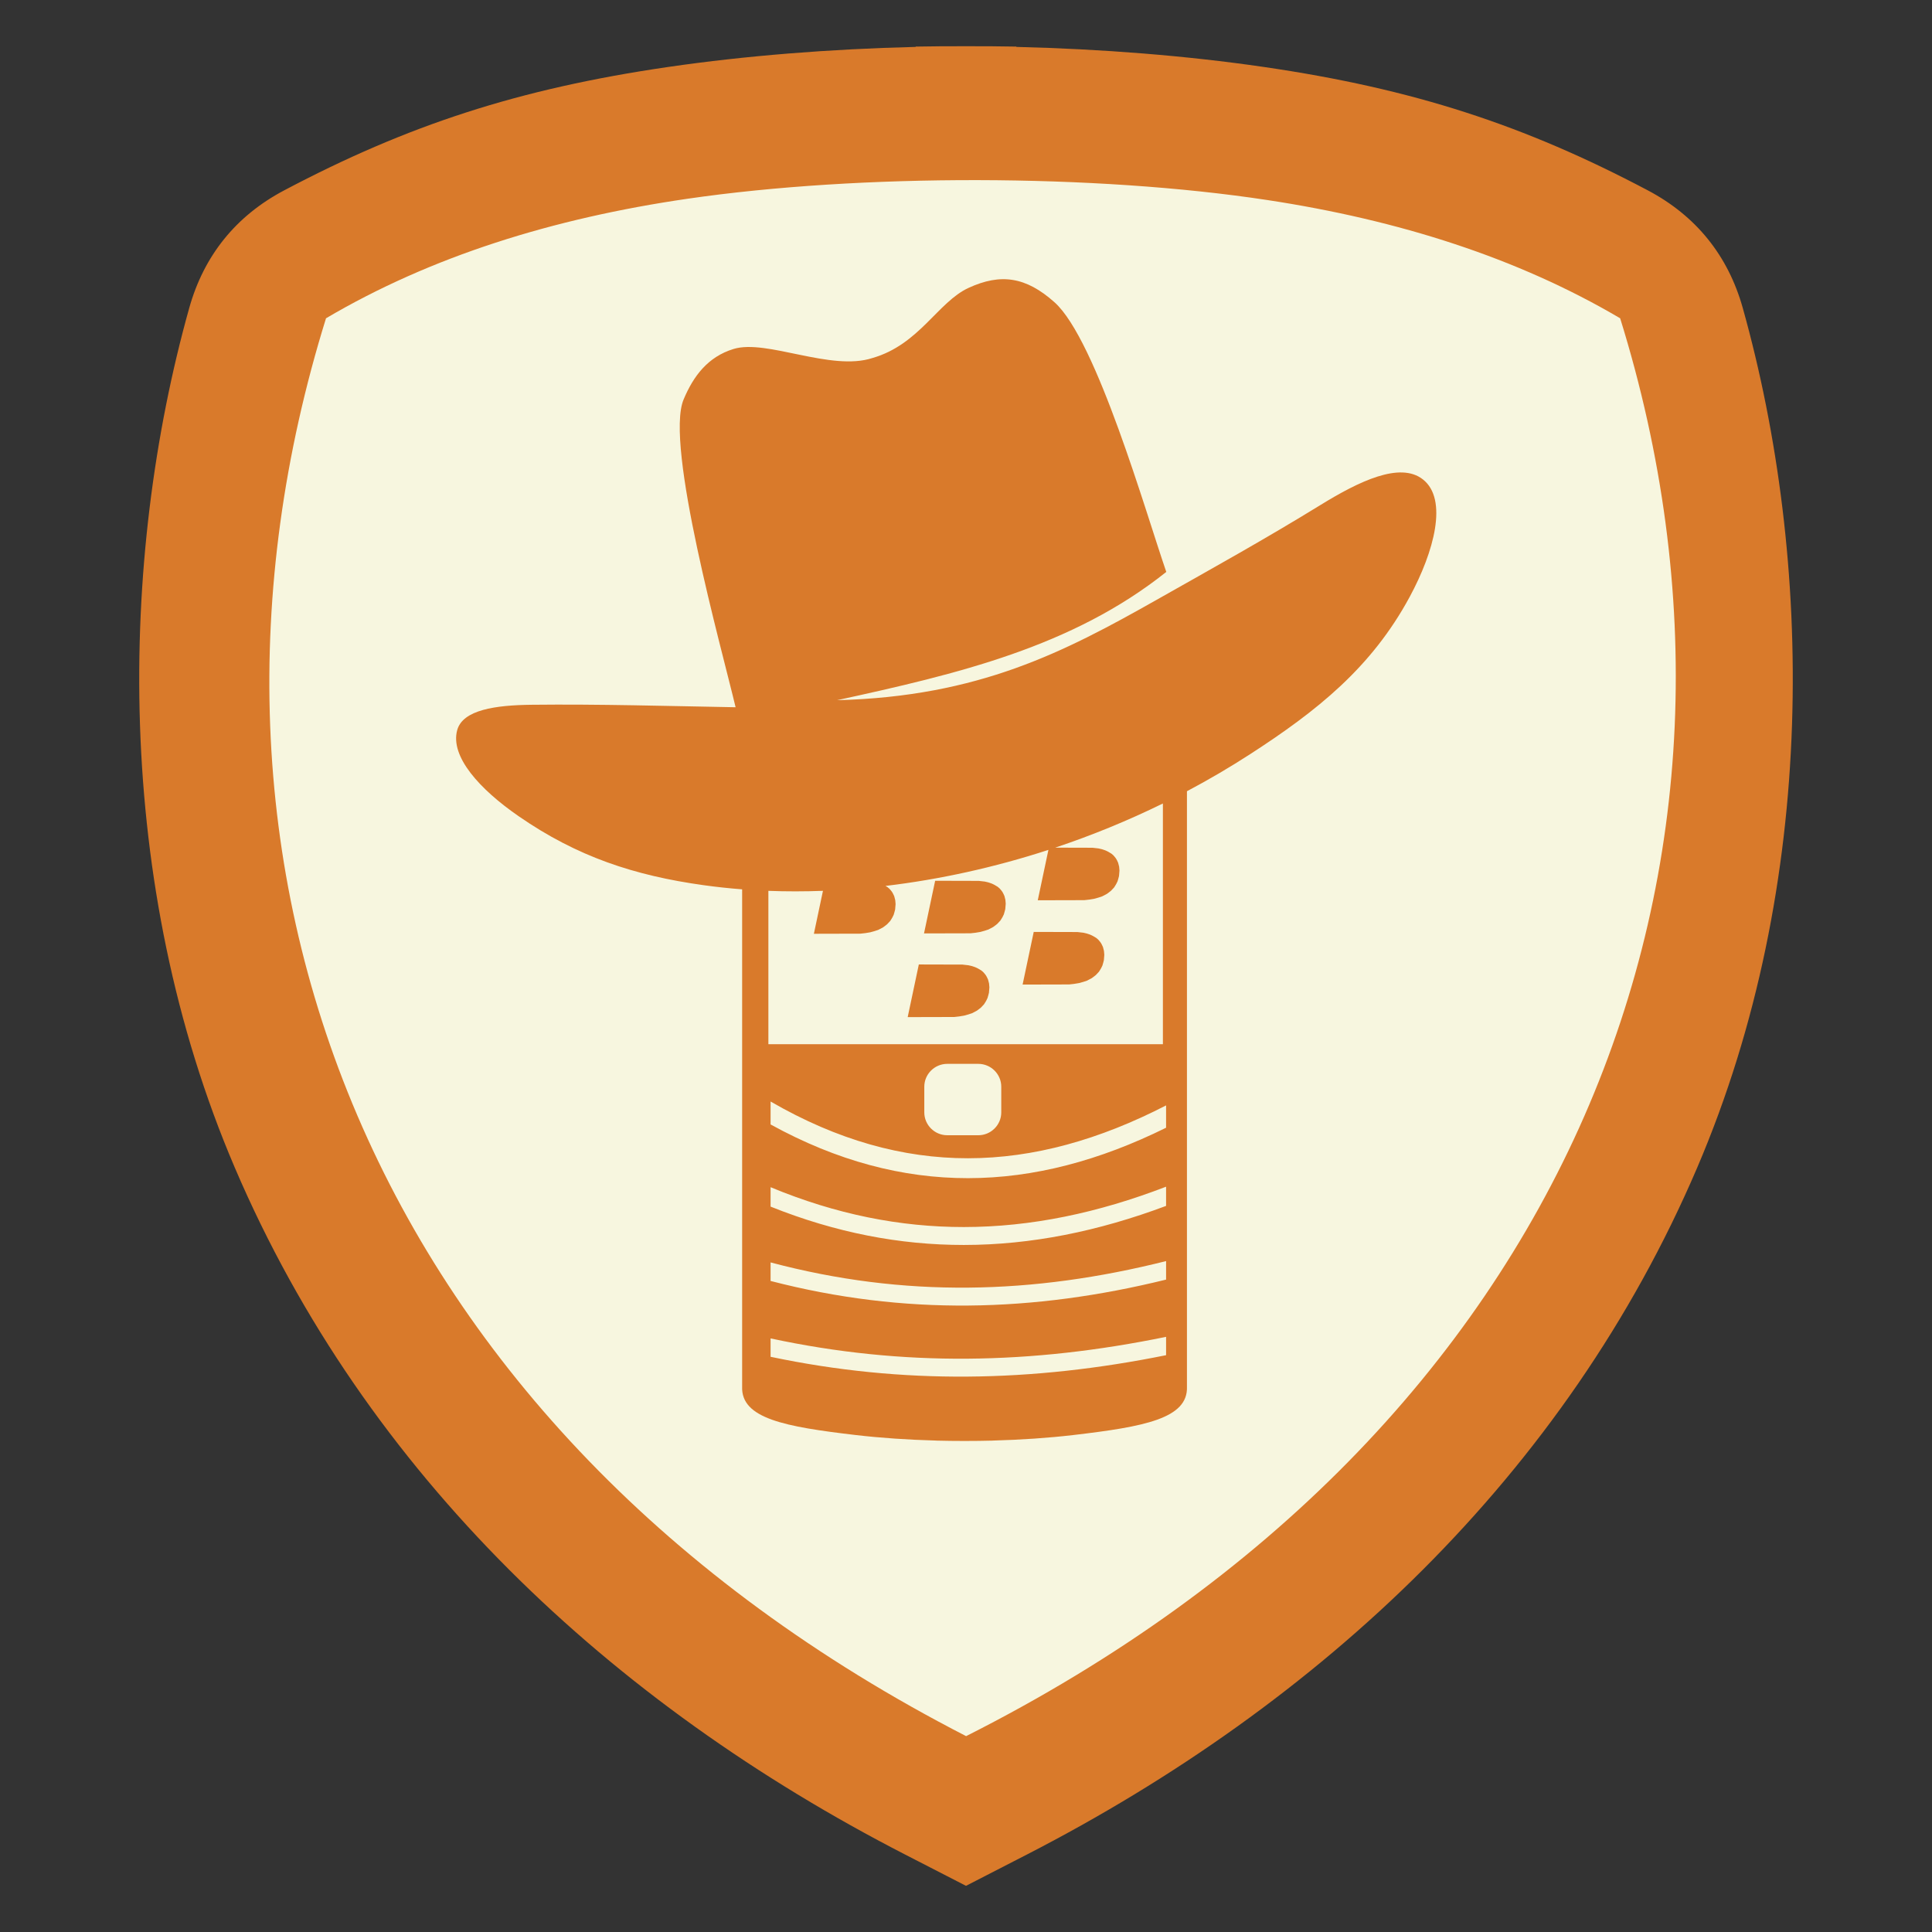
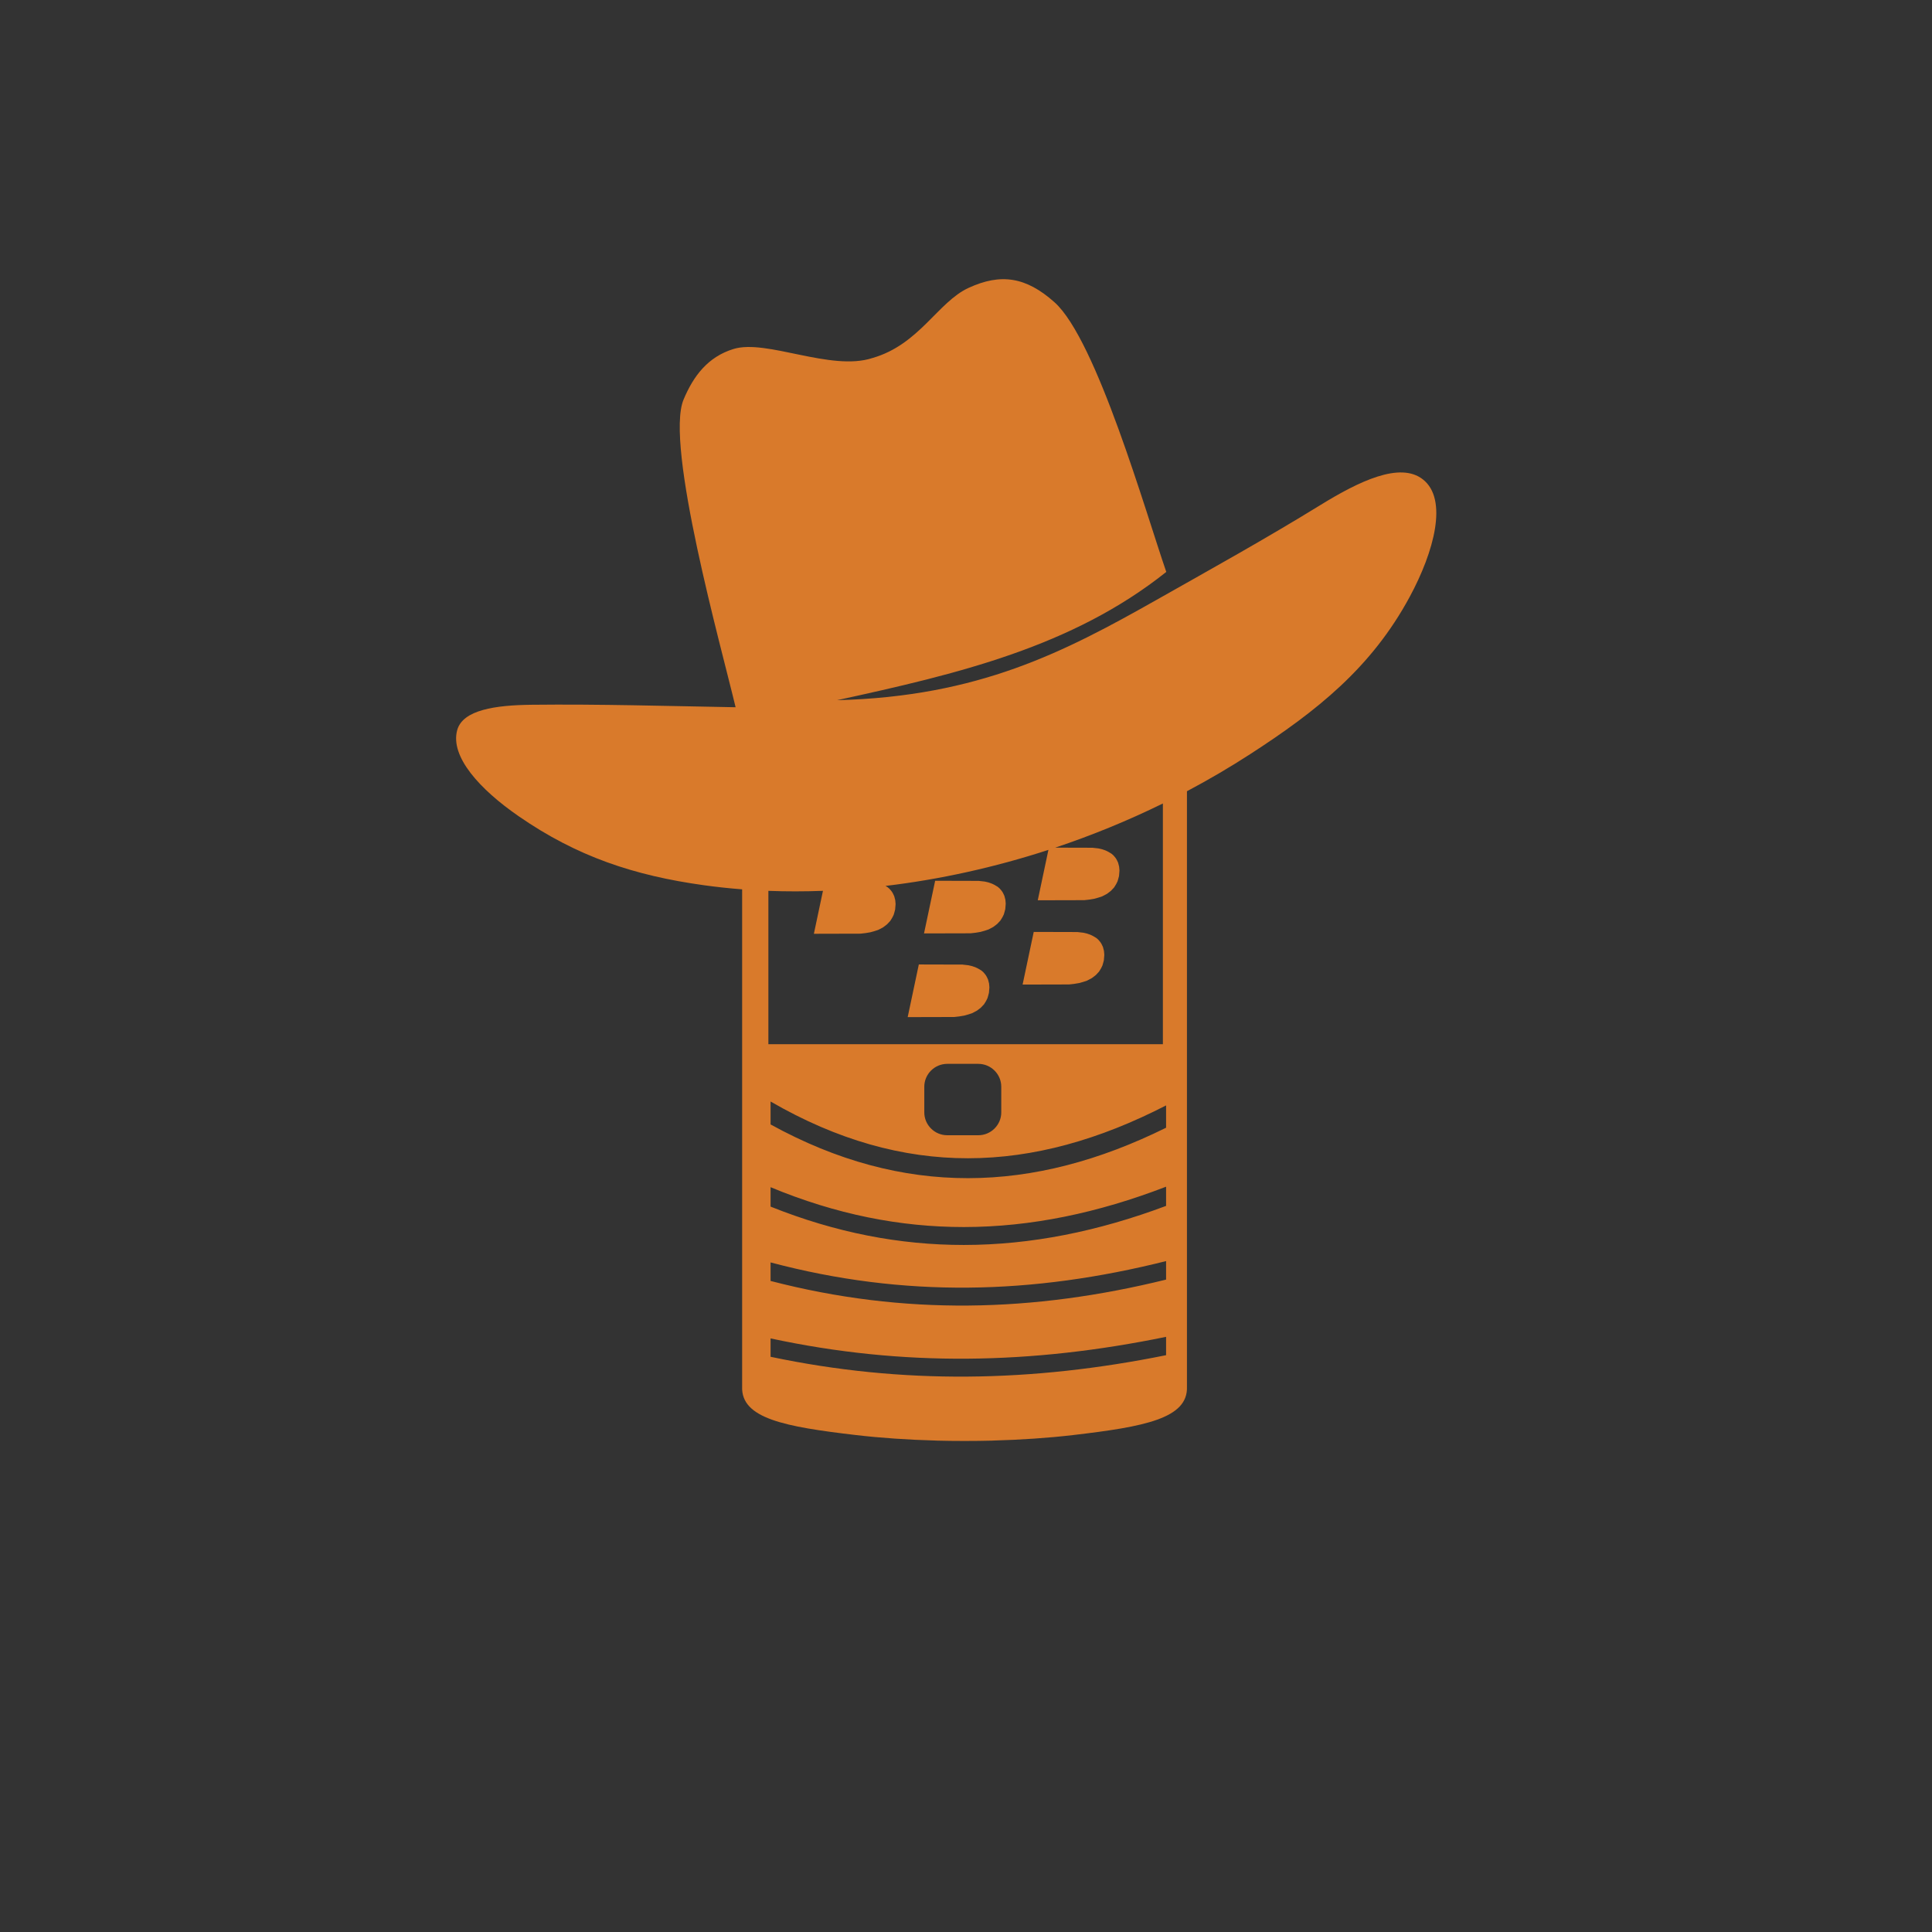
<svg xmlns="http://www.w3.org/2000/svg" xml:space="preserve" width="6in" height="6in" version="1.1" style="shape-rendering:geometricPrecision; text-rendering:geometricPrecision; image-rendering:optimizeQuality; fill-rule:evenodd; clip-rule:evenodd" viewBox="0 0 6000 6000">
  <rect x="0" y="0" width="6000" height="6000" fill="#333333" stroke="none" />
  <defs>
    <style type="text/css">
   
    .fil0 {fill:none}
    .fil2 {fill:#D97A2B}
    .fil1 {fill:#F7F6DF}
   
  </style>
  </defs>
  <g id="Capa_x0020_1">
    <g id="_2386814018672">
      <rect class="fil0" x="-0" y="-0" width="6000" height="6000" />
-       <path class="fil1" d="M2087.78 244.12c237.12,-34.52 495.5,-55.03 757.98,-61.39l0 -0.96c51.27,-0.92 102.64,-1.3 153.98,-1.15l0.53 0c51.34,-0.16 102.71,0.22 153.98,1.15l0 0.96c262.48,6.36 520.85,26.88 757.98,61.39 459.93,66.94 800.93,179.1 1177.94,378.44 147.64,78.06 245.85,199.81 290.89,360.63 215.24,768.61 233.71,1762.1 -139.87,2635.21 -402.65,941.04 -1154.15,1642.35 -2054.89,2105.38l-32.06 16.48 0 0.07 -7.49 3.78 -145.39 74.74 -1.35 0.56 -1.36 -0.56 -145.39 -74.74 -7.5 -3.78 0 -0.07 -32.06 -16.48c-900.74,-463.03 -1652.24,-1164.34 -2054.88,-2105.38 -373.58,-873.11 -355.11,-1866.6 -139.87,-2635.21 45.04,-160.82 143.25,-282.57 290.89,-360.63 377.02,-199.34 718.02,-311.5 1177.94,-378.44z" />
-       <path class="fil2" d="M2075.79 207.87c240.24,-34.97 502.01,-55.76 767.94,-62.2l0 -0.97c51.94,-0.93 103.99,-1.32 156,-1.16l0.54 0c52.02,-0.16 104.06,0.23 156,1.16l0 0.97c265.93,6.44 527.7,27.23 767.95,62.2 465.98,67.83 811.46,181.45 1193.44,383.42 149.58,79.09 249.09,202.44 294.71,365.37 218.07,778.72 236.78,1785.28 -141.71,2669.87 -407.94,953.43 -1169.32,1663.96 -2081.91,2133.08l-32.48 16.69 0 0.07 -7.59 3.83 -147.31 75.72 -1.37 0.57 -1.38 -0.57 -147.31 -75.72 -7.59 -3.83 0 -0.07 -32.48 -16.69c-912.59,-469.12 -1673.97,-1179.65 -2081.91,-2133.08 -378.5,-884.59 -359.78,-1891.15 -141.71,-2669.87 45.63,-162.93 145.13,-286.29 294.72,-365.37 381.98,-201.97 727.46,-315.59 1193.44,-383.42zm59.58 409.33c-418.52,60.92 -796.76,179.09 -1122.91,371.26 -525.2,1689.26 121.7,3443.94 1987.91,4403.27 1885.63,-951.57 2556.35,-2714 2031.16,-4403.27 -318.9,-187.89 -687.57,-305.05 -1095.02,-367.11 -535.67,-81.59 -1264.41,-82.27 -1801.13,-4.15z" />
      <path class="fil2" d="M3622 1776.16c-63.11,-182.41 -216.57,-720.86 -347.09,-837.39 -88.61,-79.11 -166.92,-90.85 -267.09,-44.65 -95.58,44.09 -152.91,176.09 -298.43,217.75 -128.83,42.38 -328.77,-59.59 -431.3,-28.11 -79.81,24.5 -124.54,83.91 -155.18,157.07 -58.95,140.76 117.93,771.78 161.56,955.59 -209.21,-3.67 -424.99,-10.11 -633.94,-7.7 -110.37,1.27 -213.59,15.24 -230.76,79.14 -22.06,82.1 69.99,183.32 190.96,266.97 181.68,125.65 358.89,184.22 575.2,214.29 39,5.42 78.67,9.66 118.86,12.77l0 1544.36c-3.92,99.11 132.8,124.56 352.46,150.33 77.83,9.13 163,14.87 250.04,17.21l0 0.13c58.68,1.49 117.69,1.49 176.37,0l0 -0.13c87.04,-2.34 172.2,-8.08 250.04,-17.21 219.67,-25.78 356.38,-51.22 352.46,-150.33l0 -1849.02c66.88,-35.43 132.56,-73.87 196.64,-115.36 206.57,-133.73 376.21,-268.02 495.23,-488.48 75.55,-139.94 119.86,-302.7 40.77,-364.68 -71.11,-55.73 -198.89,6.35 -317.21,79.16 -172.35,106.05 -334.67,196.03 -510.55,295.45 -286.46,161.91 -551.69,299.93 -991.3,311.15 375,-81.7 730.09,-165.56 1022.27,-398.33zm-1235.67 990.46c55.65,2.13 112.21,2.09 169.44,-0.07l-28.2 133.41 144.53 -0.37c10.53,-0.92 20.33,-2.26 30.7,-4.28l12.91 -3.58 11.87 -3.92c5.17,-2.49 9.9,-5.27 14.98,-7.89 4.13,-3.18 8.21,-5.93 12.22,-9.3 3.38,-3.46 6.59,-6.76 9.79,-10.4 2.44,-3.9 4.81,-7.34 7,-11.43l3.85 -7.87c1.8,-5.52 3.04,-10.88 4.52,-16.47l1.38 -16.79 -0 0 -1.06 -12.18 -3.13 -12.17c-2.44,-5.35 -4.54,-10.22 -8.03,-15 -2.23,-3.06 -4.55,-5.39 -6.98,-8.25l-5.93 -5.02c-2.17,-1.33 -4.19,-2.57 -6.19,-3.74 167.15,-19.83 337.63,-57.13 505.96,-111.9l-33.08 156.49 144.52 -0.37c10.52,-0.92 20.35,-2.26 30.71,-4.28l12.9 -3.58 11.88 -3.92c5.17,-2.48 9.9,-5.27 14.97,-7.89 4.13,-3.17 8.22,-5.93 12.22,-9.29 3.37,-3.46 6.59,-6.76 9.79,-10.4 2.44,-3.9 4.82,-7.34 7,-11.43l3.85 -7.87c1.8,-5.53 3.04,-10.87 4.53,-16.47l1.37 -16.79 -0 0 -1.06 -12.18 -3.13 -12.18c-2.44,-5.35 -4.54,-10.22 -8.03,-15 -2.23,-3.06 -4.55,-5.39 -6.98,-8.25l-5.94 -5.02c-6.73,-4.13 -12.1,-7.44 -19.54,-10.38l-9.43 -3.19 -10.81 -2.52c-6.28,-0.77 -12.54,-1.46 -18.83,-2.14l-115.76 -0.31c113.09,-37.82 225.11,-83.56 334.39,-137.15l0 747.6 -1225.19 0 0 -476.27zm6.78 654.23c207.73,120.26 411.02,176.35 613.12,176.22 204.22,-0.13 408.19,-57.58 615.15,-164.13l0 69.31c-205.92,101.79 -409.94,156.5 -615.15,156.64 -203.05,0.13 -406.46,-53.07 -613.12,-166.82l0 -71.22zm0 735.69c206.85,44.46 409.2,64.42 610.6,62.98 205.04,-1.47 409.7,-25.18 617.67,-67.85l0 56.96c-207.11,41.83 -411.72,65.05 -617.45,66.53 -201.93,1.45 -404.41,-18.08 -610.82,-61.54l0 -57.08zm0 -236c207.94,55.27 411.47,80.09 614.21,78.3 203.92,-1.8 407.4,-30.59 614.06,-82.43l0 57.5c-205.87,50.66 -409.22,78.78 -613.63,80.58 -203.02,1.79 -406.76,-22.45 -614.64,-76.39l0 -57.56zm0 -233.59c203.03,84.39 402.12,123.83 600.31,123.73 208.63,-0.1 416.8,-44 627.96,-125.31l0 59.63c-210.44,78.79 -418.66,121.22 -627.96,121.33 -198.65,0.09 -397.81,-37.93 -600.31,-119.13l0 -60.24zm679.56 -620.5l-1.06 -12.19 -3.13 -12.17c-2.44,-5.35 -4.54,-10.23 -8.03,-15.01 -2.23,-3.05 -4.55,-5.39 -6.98,-8.25l-5.94 -5.02c-6.74,-4.14 -12.1,-7.43 -19.54,-10.38l-9.42 -3.19 -10.81 -2.52c-6.28,-0.77 -12.54,-1.46 -18.83,-2.15l-135.44 -0.36 -34.56 163.51 144.52 -0.37c10.53,-0.92 20.34,-2.26 30.71,-4.29l12.9 -3.57 11.88 -3.93c5.17,-2.49 9.9,-5.27 14.97,-7.89 4.13,-3.17 8.22,-5.93 12.22,-9.29 3.37,-3.46 6.6,-6.76 9.79,-10.4 2.44,-3.9 4.82,-7.34 7,-11.43l3.84 -7.87c1.8,-5.53 3.04,-10.87 4.52,-16.46l1.38 -16.78 -0.01 0zm356.87 -101.09l-1.06 -12.18 -3.12 -12.17c-2.44,-5.36 -4.54,-10.22 -8.04,-15.01 -2.23,-3.05 -4.55,-5.39 -6.98,-8.25l-5.93 -5.02c-6.74,-4.13 -12.09,-7.43 -19.55,-10.38l-9.42 -3.19 -10.81 -2.52c-6.28,-0.77 -12.54,-1.46 -18.83,-2.14l-135.44 -0.37 -34.56 163.51 144.53 -0.37c10.53,-0.92 20.34,-2.26 30.71,-4.28l12.91 -3.58 11.87 -3.92c5.17,-2.49 9.91,-5.27 14.98,-7.9 4.13,-3.17 8.21,-5.92 12.22,-9.29 3.38,-3.46 6.59,-6.75 9.79,-10.4 2.44,-3.9 4.82,-7.35 7.01,-11.43l3.84 -7.87c1.8,-5.52 3.04,-10.87 4.52,-16.46l1.38 -16.79zm-306.15 -158.86l-1.06 -12.18 -3.12 -12.17c-2.44,-5.35 -4.55,-10.22 -8.04,-15 -2.23,-3.06 -4.55,-5.39 -6.98,-8.25l-5.93 -5.02c-6.75,-4.14 -12.09,-7.44 -19.55,-10.39l-9.42 -3.19 -10.81 -2.52c-6.28,-0.77 -12.55,-1.46 -18.83,-2.14l-135.44 -0.36 -34.57 163.5 144.53 -0.37c10.53,-0.92 20.34,-2.26 30.71,-4.28l12.9 -3.58 11.87 -3.92c5.17,-2.48 9.9,-5.27 14.98,-7.89 4.13,-3.17 8.21,-5.94 12.21,-9.3 3.38,-3.46 6.6,-6.75 9.79,-10.4 2.44,-3.9 4.82,-7.34 7,-11.43l3.85 -7.87c1.79,-5.52 3.04,-10.87 4.52,-16.47l1.38 -16.79 -0.01 0zm-181.7 497.4l96.63 0c39.16,0 71.19,31.93 71.19,70.94l0 79.8c0,39.01 -32.04,70.94 -71.19,70.94l-96.63 0c-39.14,0 -71.19,-31.92 -71.19,-70.94l0 -79.8c0,-39.02 32.04,-70.94 71.19,-70.94z" />
    </g>
  </g>
</svg>